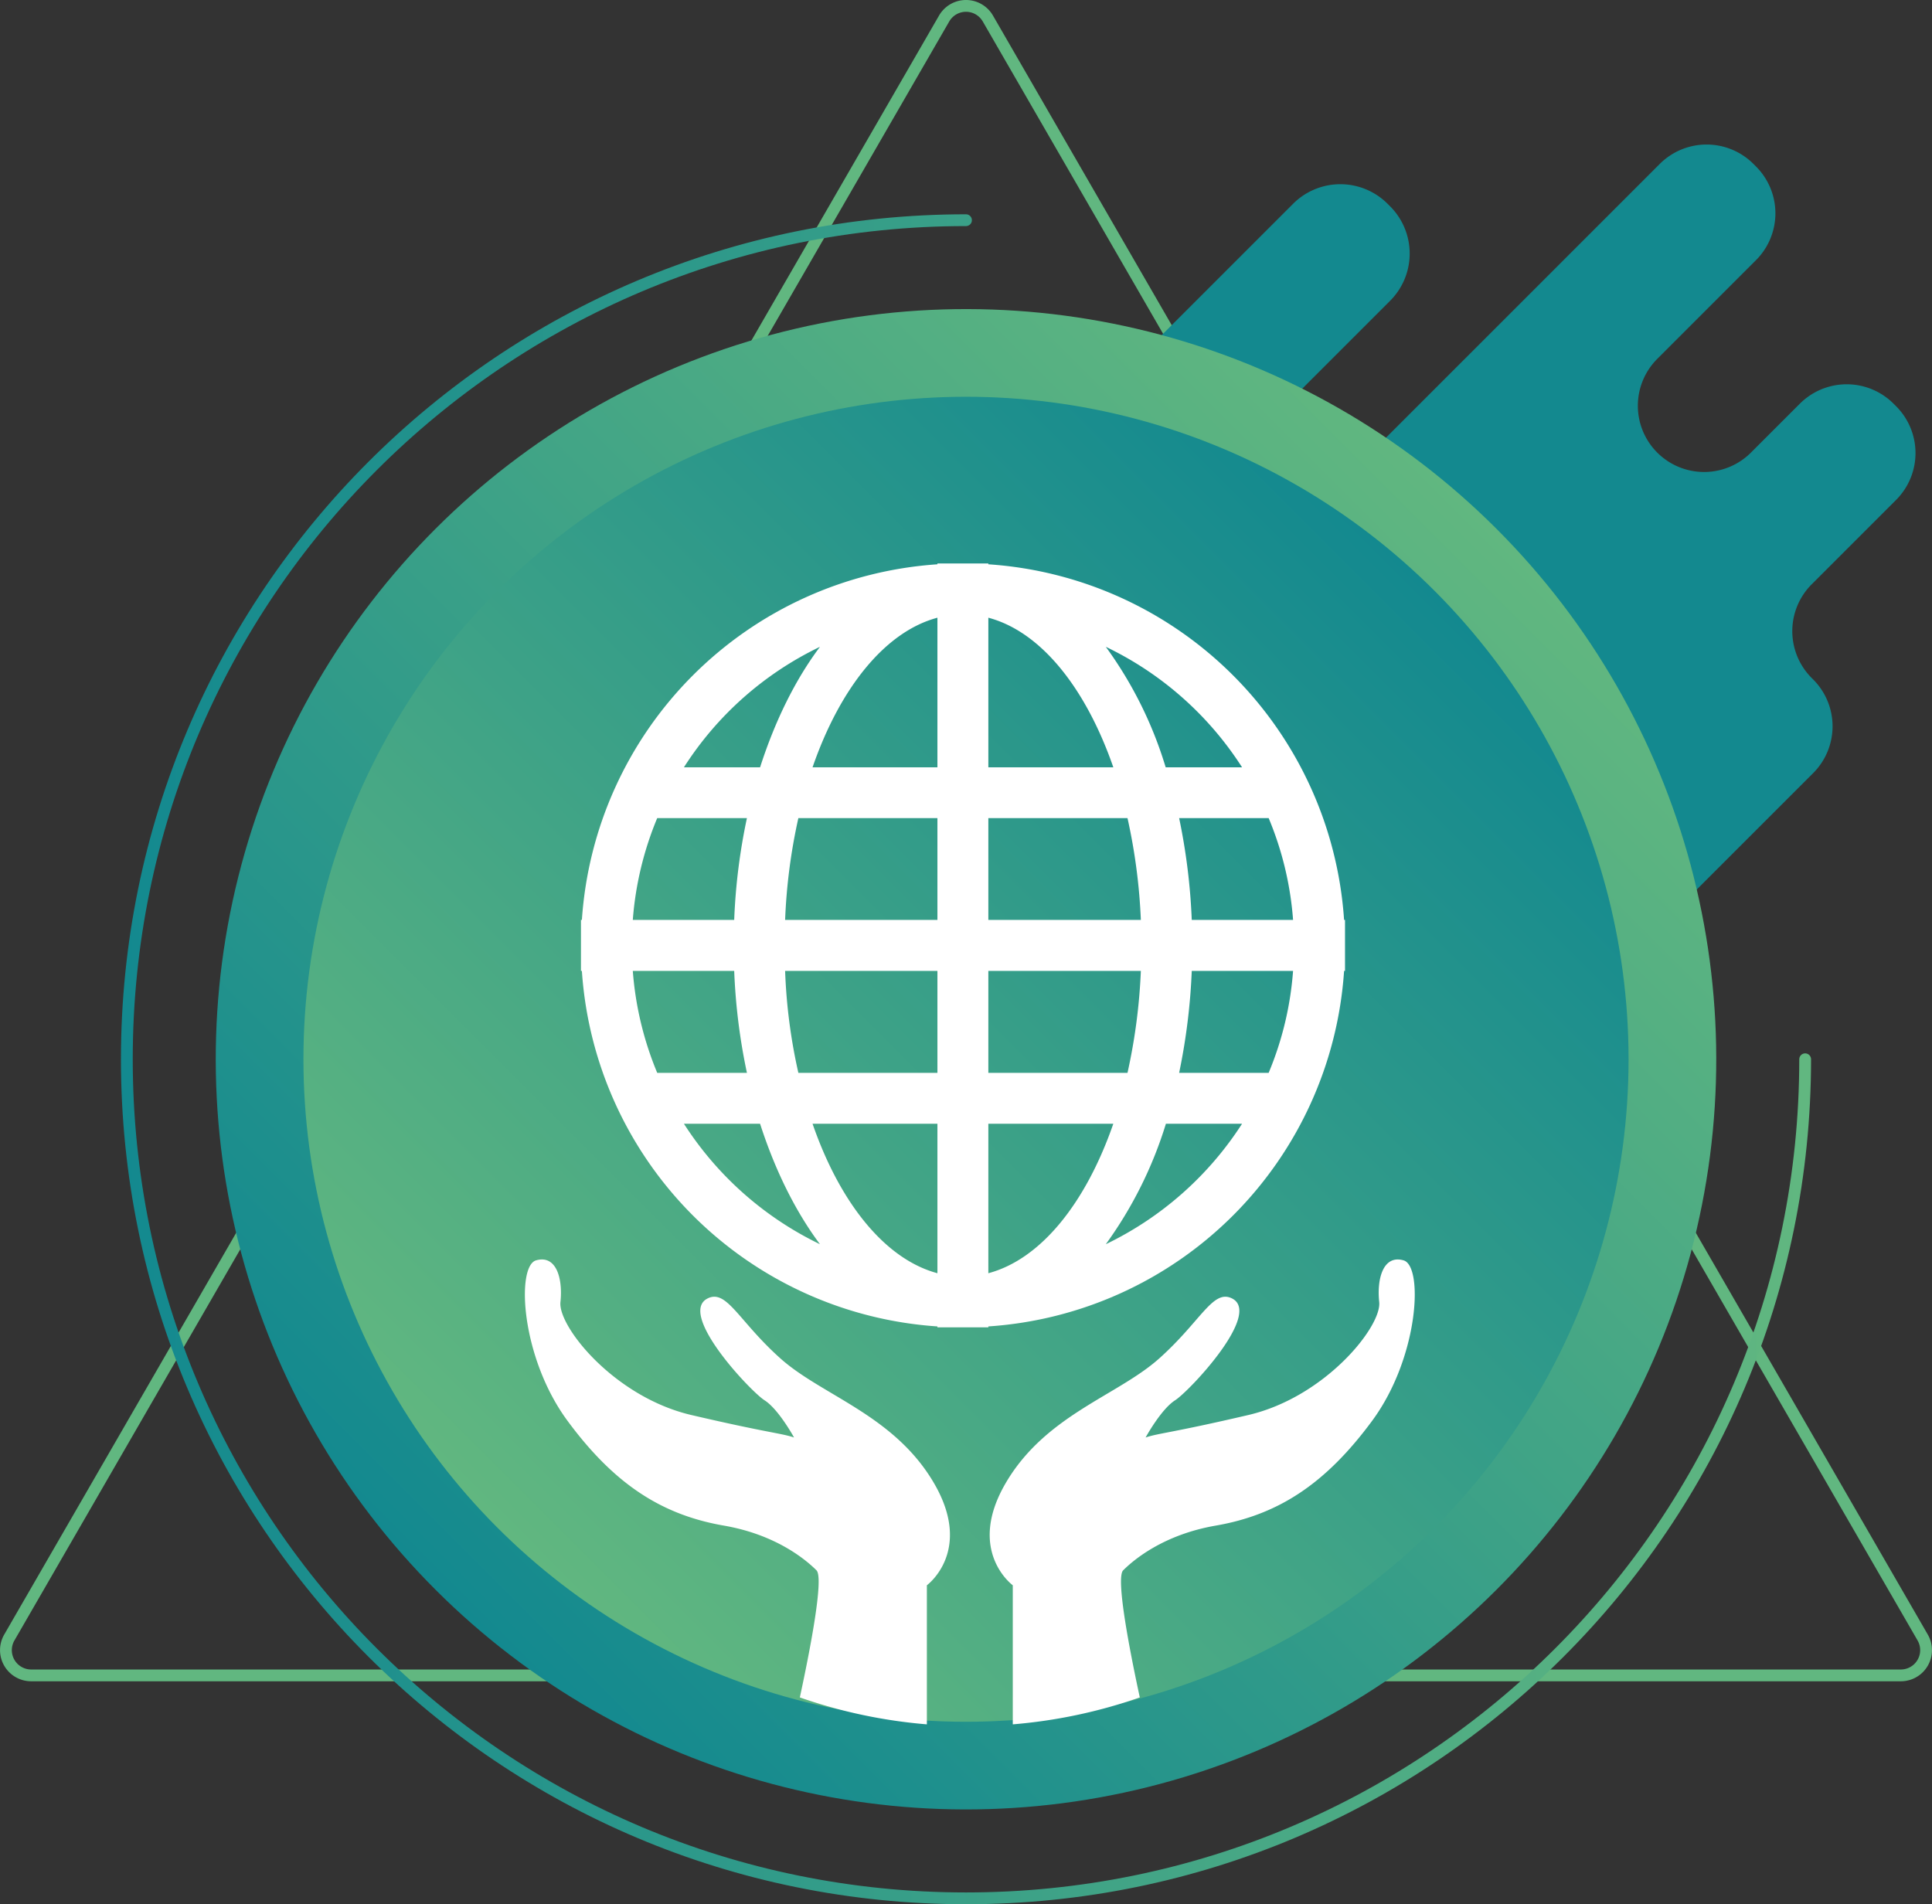
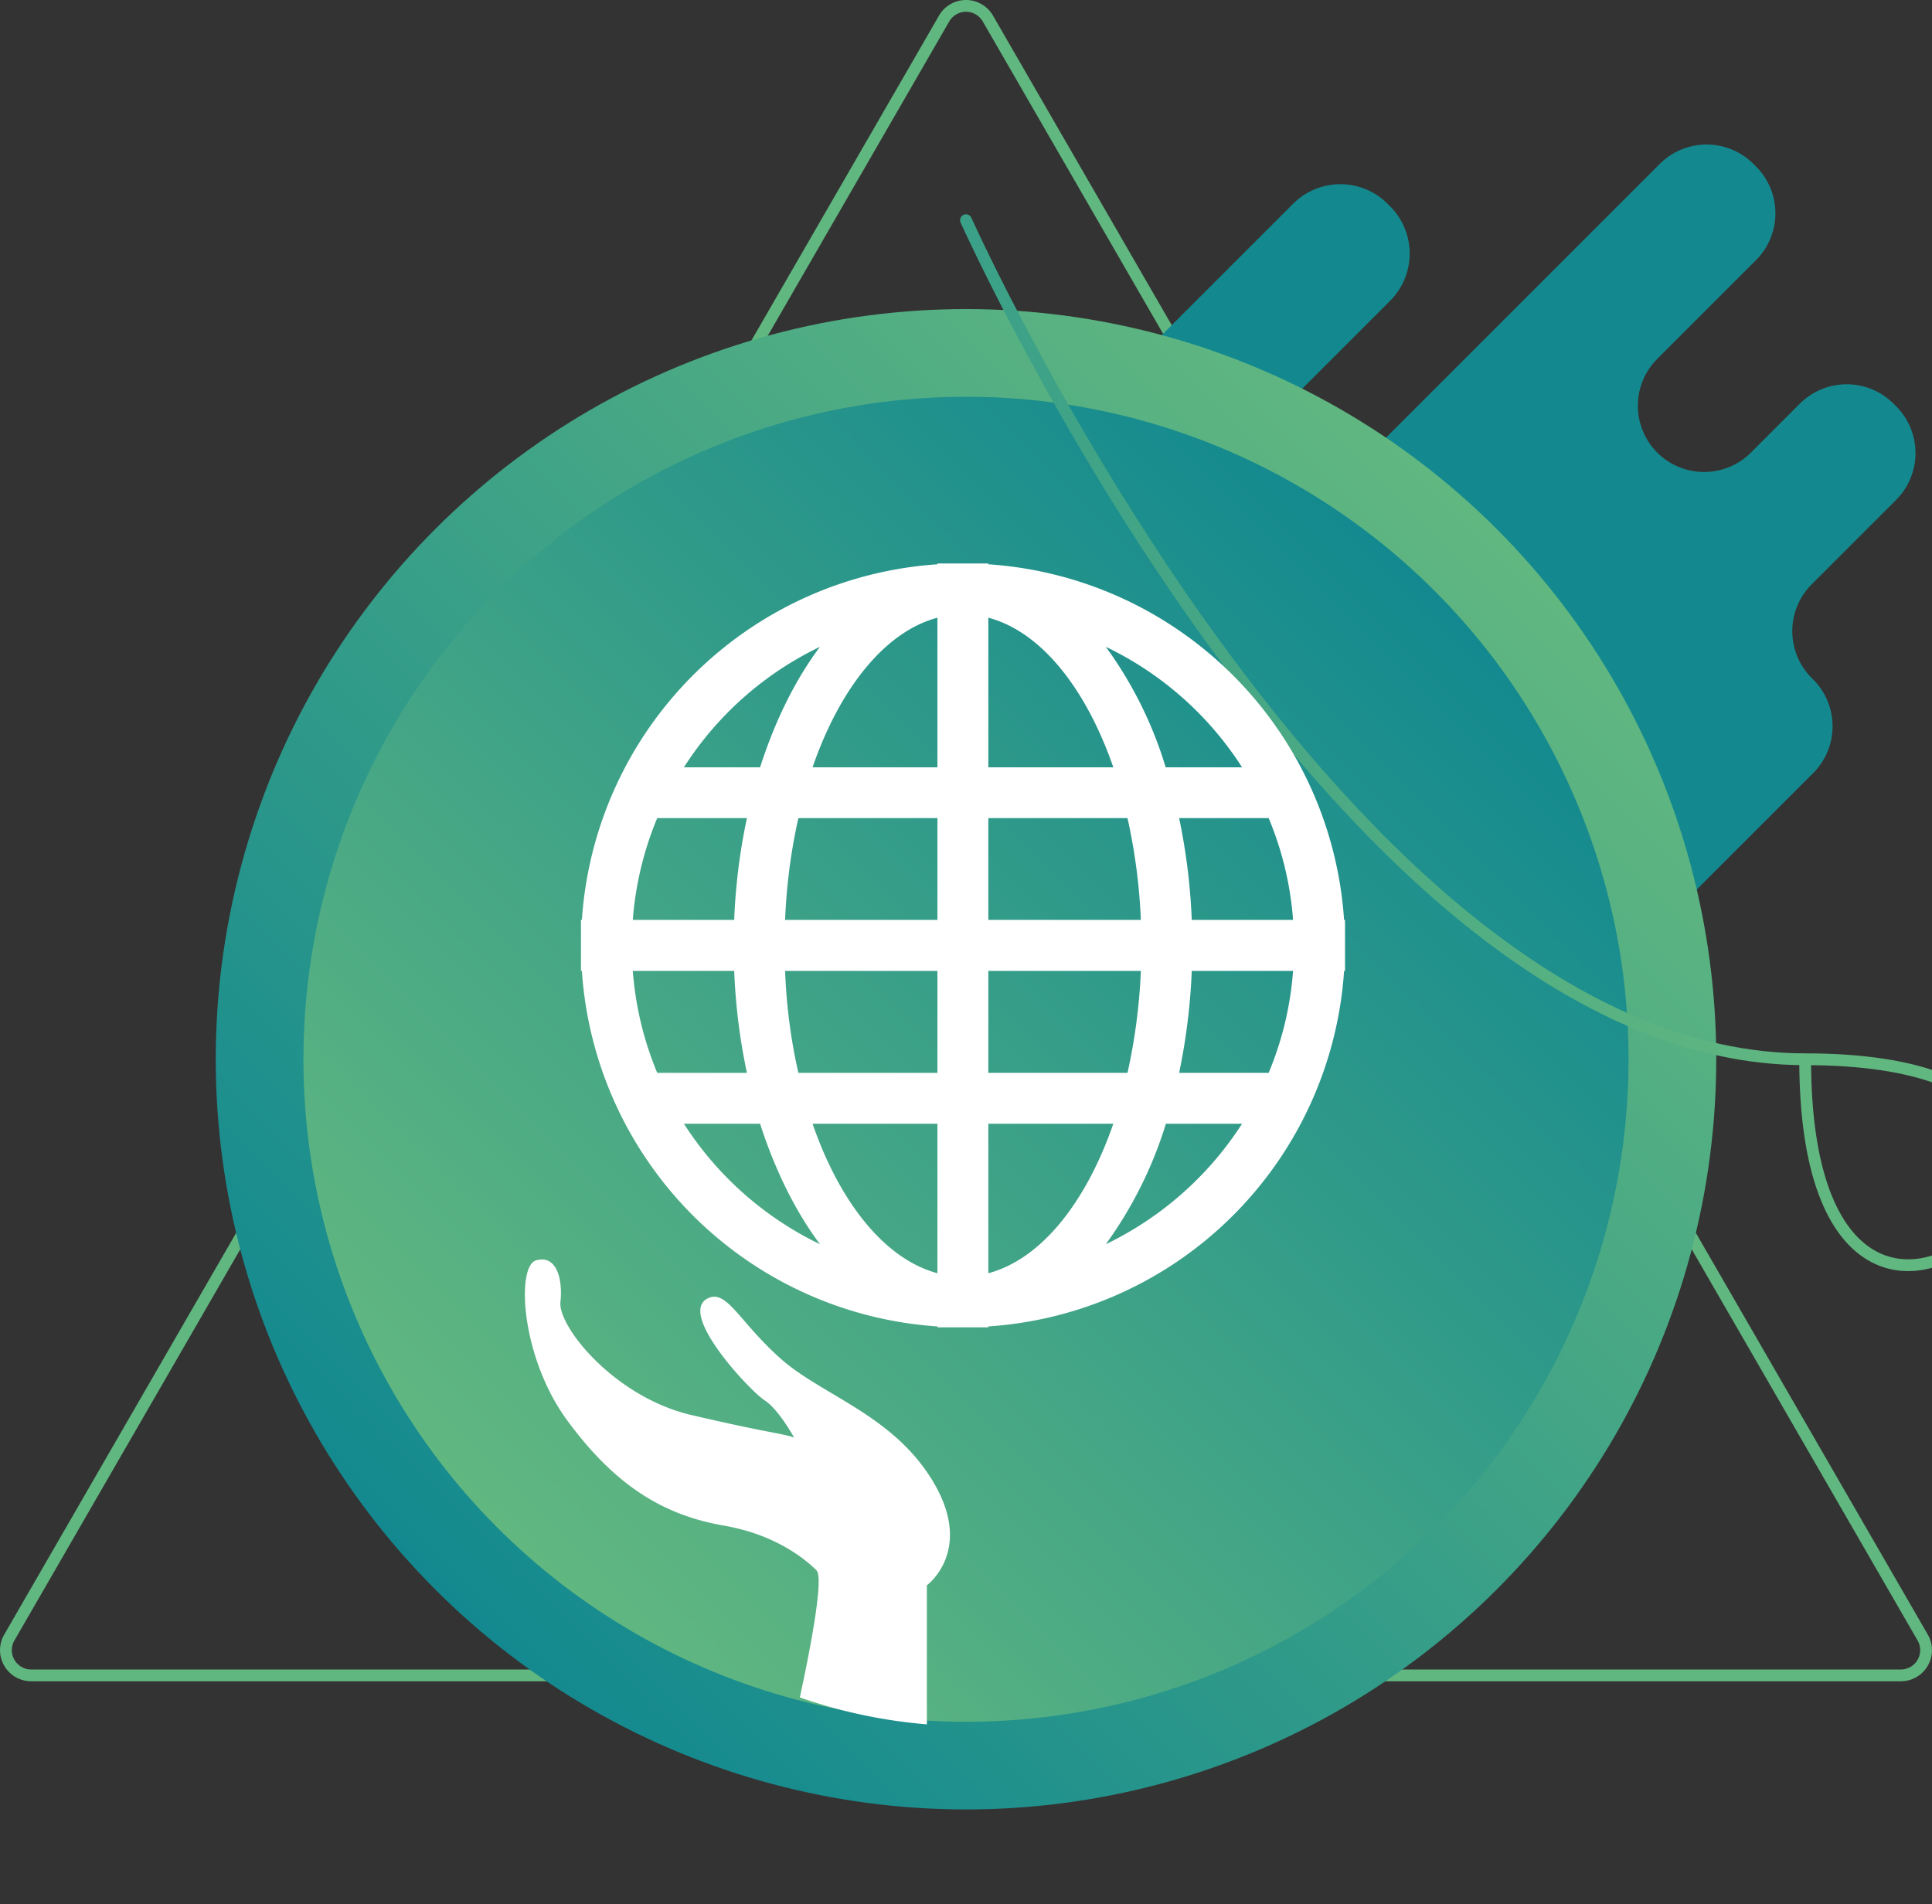
<svg xmlns="http://www.w3.org/2000/svg" xmlns:xlink="http://www.w3.org/1999/xlink" id="Capa_1" data-name="Capa 1" viewBox="0 0 491.585 484.567">
  <rect x="0" y="0" width="491.585" height="484.567" fill="#333333" stroke="none" />
  <defs>
    <style>.cls-1,.cls-5{fill:none;stroke-linecap:round;stroke-linejoin:round;stroke-width:3px;}.cls-1{stroke:#61b780;}.cls-2{fill:#13898f;}.cls-3{fill:url(#linear-gradient);}.cls-4{fill:url(#linear-gradient-2);}.cls-5{stroke:url(#linear-gradient-3);}.cls-6{fill:#fff;}</style>
    <linearGradient id="linear-gradient" x1="167.16" y1="482.388" x2="437.123" y2="212.425" gradientTransform="translate(334.149 -111.893) rotate(45)" gradientUnits="userSpaceOnUse">
      <stop offset="0" stop-color="#13898f" />
      <stop offset="1" stop-color="#61b780" />
    </linearGradient>
    <linearGradient id="linear-gradient-2" x1="356.428" y1="356.96" x2="693.602" y2="356.96" gradientTransform="translate(869.437 150.716) rotate(135)" xlink:href="#linear-gradient" />
    <linearGradient id="linear-gradient-3" x1="87.123" y1="347.406" x2="517.16" y2="347.406" gradientTransform="matrix(1, 0, 0, 1, 0, 0)" xlink:href="#linear-gradient" />
  </defs>
  <title>boton7</title>
  <path class="cls-1" d="M296.577,82.571,58.719,494.552a6.426,6.426,0,0,0,5.565,9.638H539.999a6.425,6.425,0,0,0,5.565-9.638L307.706,82.571A6.425,6.425,0,0,0,296.577,82.571Z" transform="translate(-56.349 -77.858)" />
  <path class="cls-2" d="M538.797,181.228l-.645-.645a16.858,16.858,0,0,0-23.841,0l-12.443,12.443a16.858,16.858,0,0,1-23.841,0h0a16.858,16.858,0,0,1,0-23.841L503.15,144.061a16.858,16.858,0,0,0,0-23.841l-.645-.645a16.858,16.858,0,0,0-23.841,0L351.486,246.753a16.859,16.859,0,0,0,0,23.841l.274.274a16.858,16.858,0,0,1,0,23.841L278.942,367.528a16.858,16.858,0,0,0,0,23.841l.645.645a16.858,16.858,0,0,0,23.841,0L403.961,291.481a16.858,16.858,0,0,1,23.841,0l.097.097a16.858,16.858,0,0,1,0,23.841l-11.047,11.047a16.858,16.858,0,0,0,0,23.841l.645.645a16.858,16.858,0,0,0,23.841,0l76.356-76.356a16.858,16.858,0,0,0,0-23.841l-.371-.371a16.858,16.858,0,0,1,0-23.841L538.797,205.07A16.858,16.858,0,0,0,538.797,181.228Z" transform="translate(-56.349 -77.858)" />
  <path class="cls-2" d="M223.517,316.047l.427.427a16.995,16.995,0,0,0,24.034,0L410.056,154.396a16.995,16.995,0,0,0,0-24.034l-.65-.65a16.995,16.995,0,0,0-24.035,0L301.04,214.043a16.995,16.995,0,0,1-24.035,0l-.427-.427a16.995,16.995,0,0,0-24.035,0l-95.627,95.627a16.995,16.995,0,0,0,0,24.035l.65.65a16.995,16.995,0,0,0,24.034,0l17.881-17.881A16.995,16.995,0,0,1,223.517,316.047Z" transform="translate(-56.349 -77.858)" />
  <circle class="cls-3" cx="302.141" cy="347.406" r="190.893" transform="translate(-213.507 237.541) rotate(-45)" />
  <circle class="cls-4" cx="245.793" cy="269.548" r="168.585" />
-   <path class="cls-5" d="M302.141,133.888c-117.923,0-213.518,95.596-213.518,213.518s95.596,213.518,213.518,213.518S515.66,465.329,515.66,347.406" transform="translate(-56.349 -77.858)" />
-   <path class="cls-6" d="M351.274,423.566c10.618-9.474,13.639-17.613,18.453-15.35,8.005,3.756-10.783,23.676-14.374,25.965-3.592,2.284-7.511,9.472-7.511,9.472,3.43-1.142,6.533-1.147,26.128-5.717,19.595-4.574,33.965-22.536,33.312-28.742s1.142-12.082,6.205-10.614c5.059,1.472,3.92,24.656-8.002,40.824s-23.998,23.934-39.79,26.671c-13.205,2.286-20.789,8.607-23.564,11.38-1.988,1.982,1.876,21.426,4.236,32.343a130.424,130.424,0,0,1-32.323,6.85V481.259s-11.92-8.702-1.796-26.013C322.372,437.936,340.66,433.038,351.274,423.566Z" transform="translate(-56.349 -77.858)" />
+   <path class="cls-5" d="M302.141,133.888s95.596,213.518,213.518,213.518S515.66,465.329,515.66,347.406" transform="translate(-56.349 -77.858)" />
  <path class="cls-6" d="M254.956,423.566c-10.618-9.474-13.638-17.613-18.453-15.35-8.005,3.756,10.783,23.676,14.374,25.965,3.592,2.284,7.511,9.472,7.511,9.472-3.43-1.142-6.533-1.147-26.128-5.717-19.596-4.574-33.966-22.536-33.312-28.742s-1.142-12.082-6.206-10.614c-5.059,1.472-3.92,24.656,8.002,40.824s23.998,23.934,39.791,26.671c13.204,2.286,20.788,8.607,23.563,11.38,1.989,1.982-1.876,21.426-4.236,32.343a130.424,130.424,0,0,0,32.323,6.85V481.259s11.92-8.702,1.797-26.013C283.858,437.936,265.571,433.038,254.956,423.566Z" transform="translate(-56.349 -77.858)" />
  <path class="cls-6" d="M204.17,311.946h.238a97.202,97.202,0,0,1,90.462-90.492v-.21h12.956v.21a97.211,97.211,0,0,1,90.515,90.492h.239v12.98h-.239a97.162,97.162,0,0,1-90.515,90.463v.24H294.869v-.24a97.153,97.153,0,0,1-90.462-90.463H204.17v-12.98Zm142.463,12.98H307.826V350.86h35.408A146.906,146.906,0,0,0,346.632,324.926Zm-7.007,38.89H307.826v38.037C321.177,398.294,332.615,384.014,339.625,363.816Zm3.609-77.78H307.826v25.91H346.632A146.96,146.96,0,0,0,343.233,286.036Zm-93.488-12.925c3.822-11.893,8.998-22.35,15.235-30.658A84.379,84.379,0,0,0,230.37,273.111Zm58.08-38.065v38.065h31.799C332.615,252.911,321.177,238.579,307.826,235.046Zm45.179,128.77a104.333,104.333,0,0,1-15.289,30.655,85.098,85.098,0,0,0,34.665-30.655Zm6.579-51.87h25.777a83.013,83.013,0,0,0-6.212-25.91H356.372A156.819,156.819,0,0,1,359.583,311.946ZM356.372,350.86h22.777a82.981,82.981,0,0,0,6.212-25.934H359.583A157.8,157.8,0,0,1,356.372,350.86Zm-3.424-77.749h19.433A84.536,84.536,0,0,0,337.716,242.453,101.945,101.945,0,0,1,352.948,273.111Zm-129.374,12.925a83.794,83.794,0,0,0-6.213,25.91h25.801a151.773,151.773,0,0,1,3.238-25.91Zm26.172,77.78H230.37a84.94,84.94,0,0,0,34.612,30.655C258.744,386.112,253.568,375.678,249.746,363.816Zm-6.583-38.89H217.361a83.761,83.761,0,0,0,6.213,25.934h22.826A152.705,152.705,0,0,1,243.162,324.926Zm19.934-51.815h31.773v-38.065C281.572,238.579,270.079,252.911,263.097,273.111Zm-6.98,38.835h38.752v-25.91H259.487A144.499,144.499,0,0,0,256.117,311.946Zm3.37,38.913h35.383V324.926H256.117A139.816,139.816,0,0,0,259.487,350.86Zm3.61,12.956c6.982,20.198,18.475,34.478,31.773,38.037V363.816Z" transform="translate(-56.349 -77.858)" />
</svg>